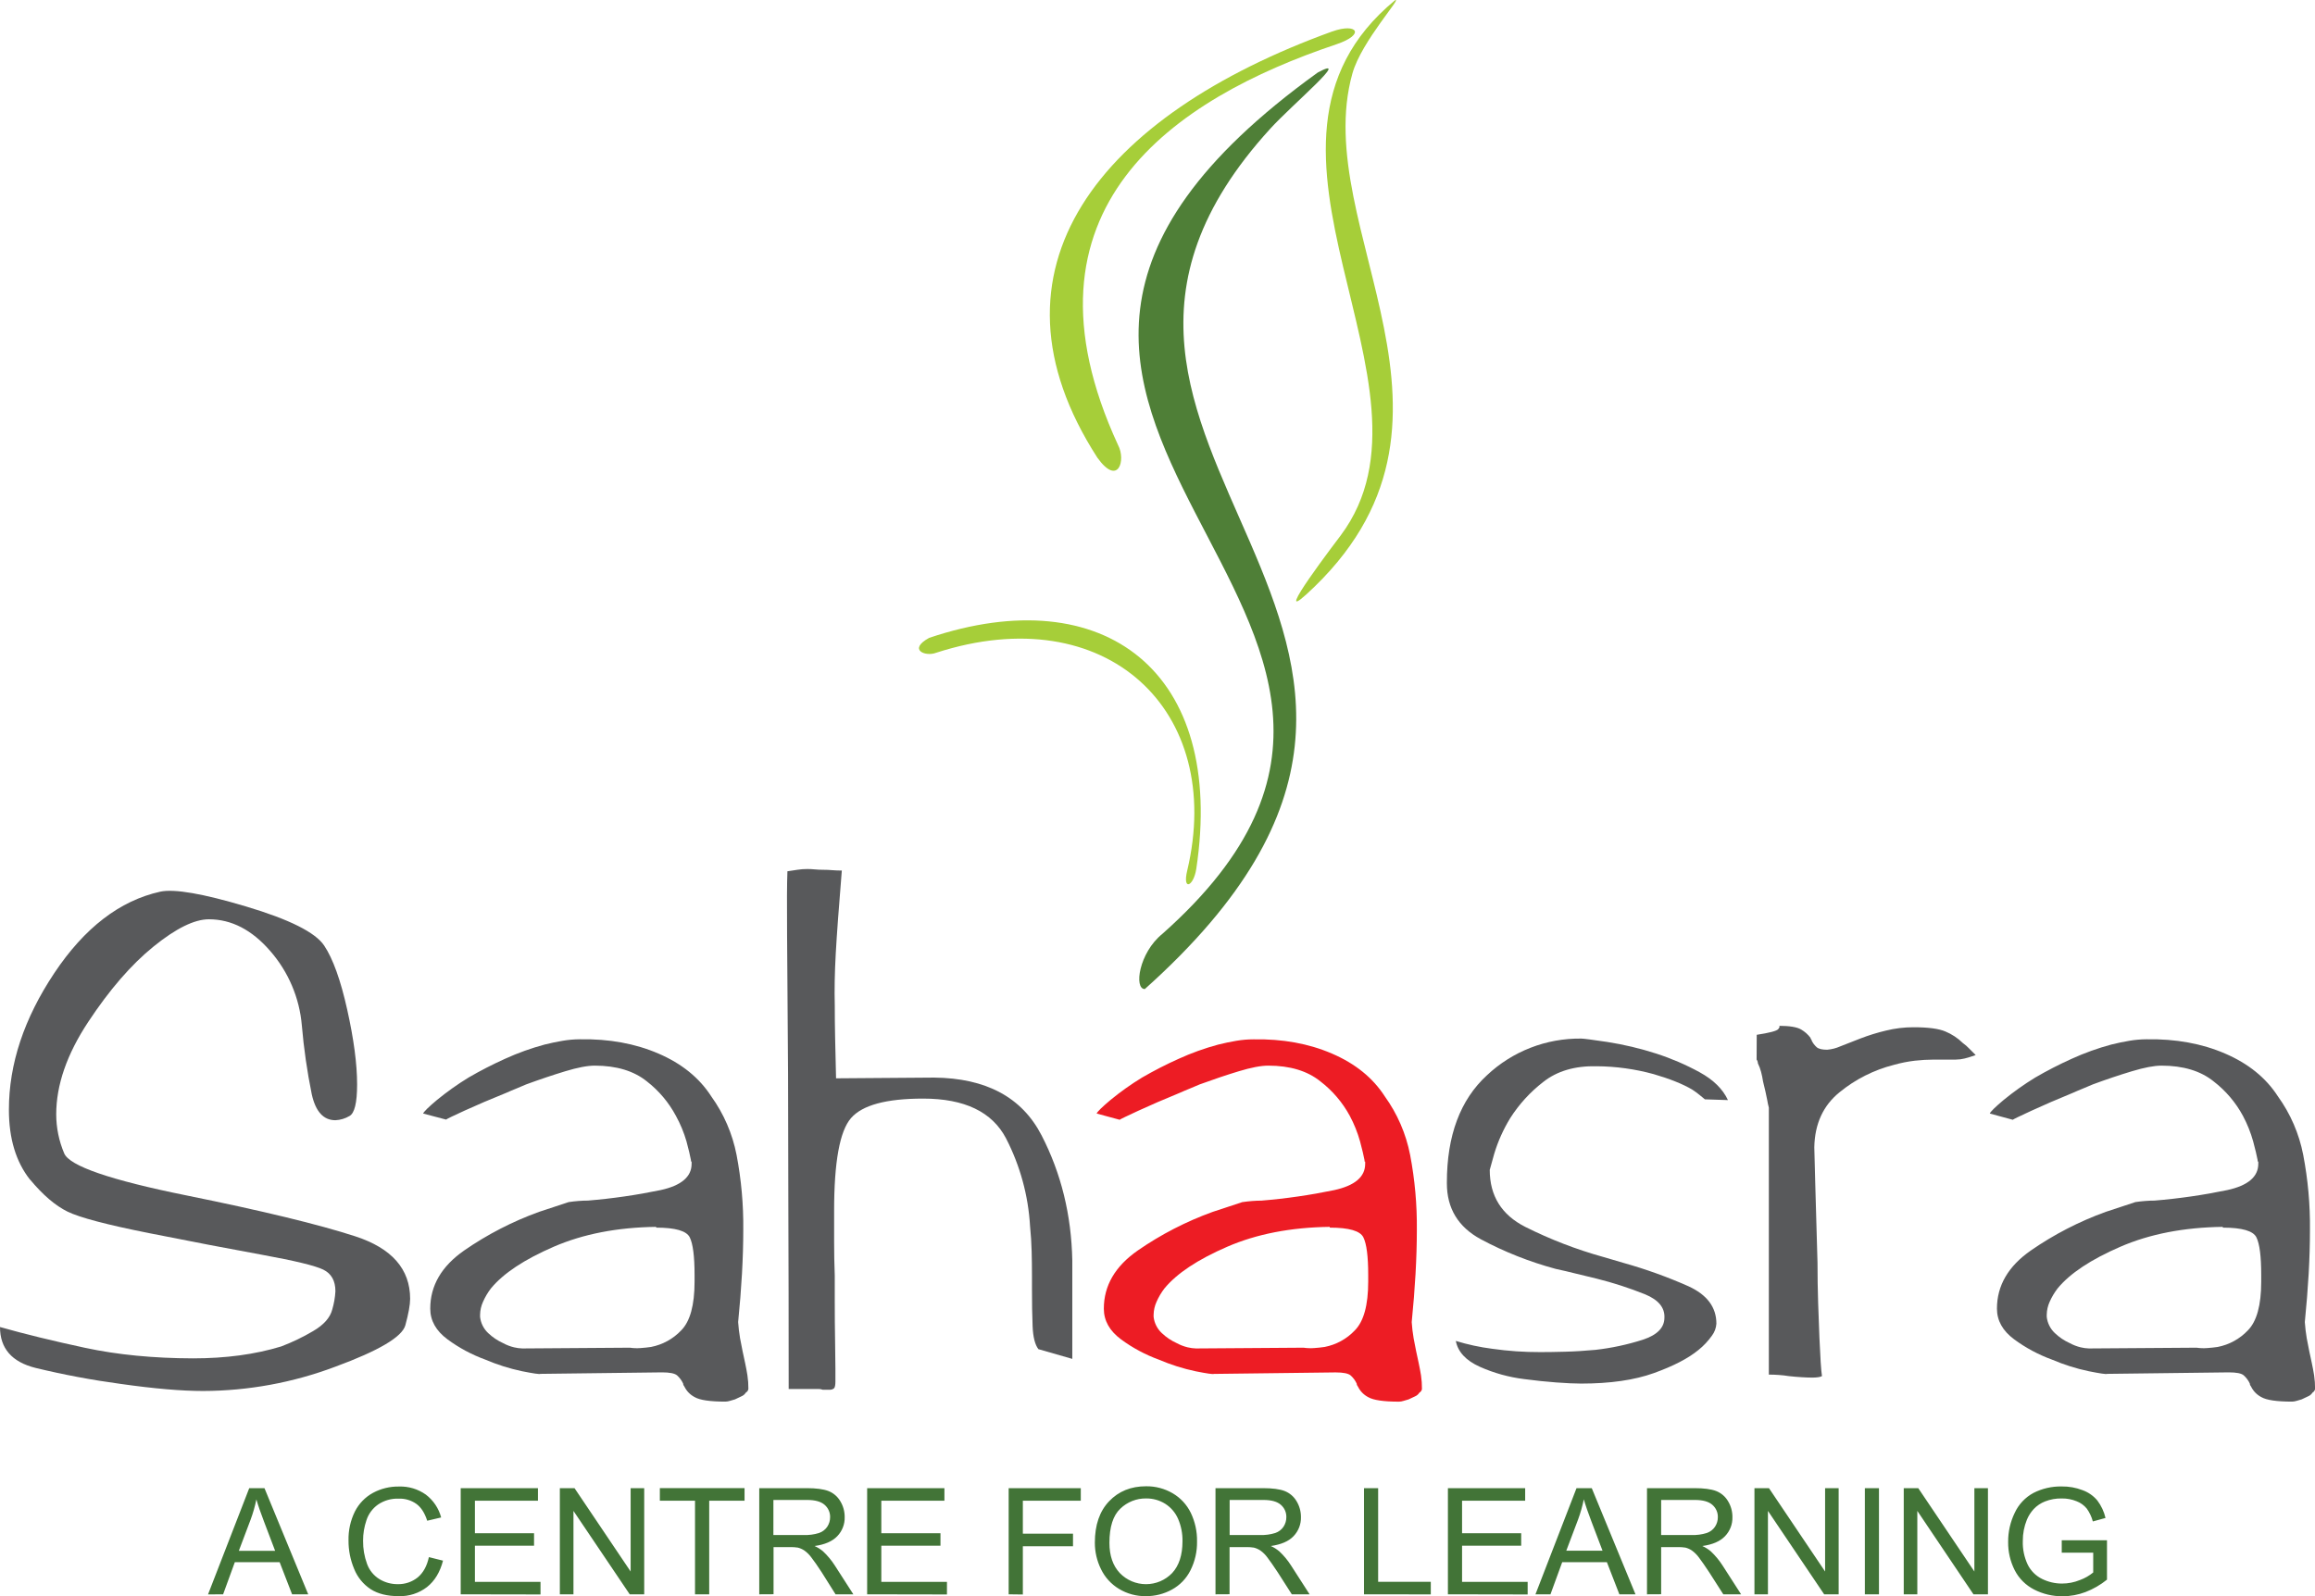
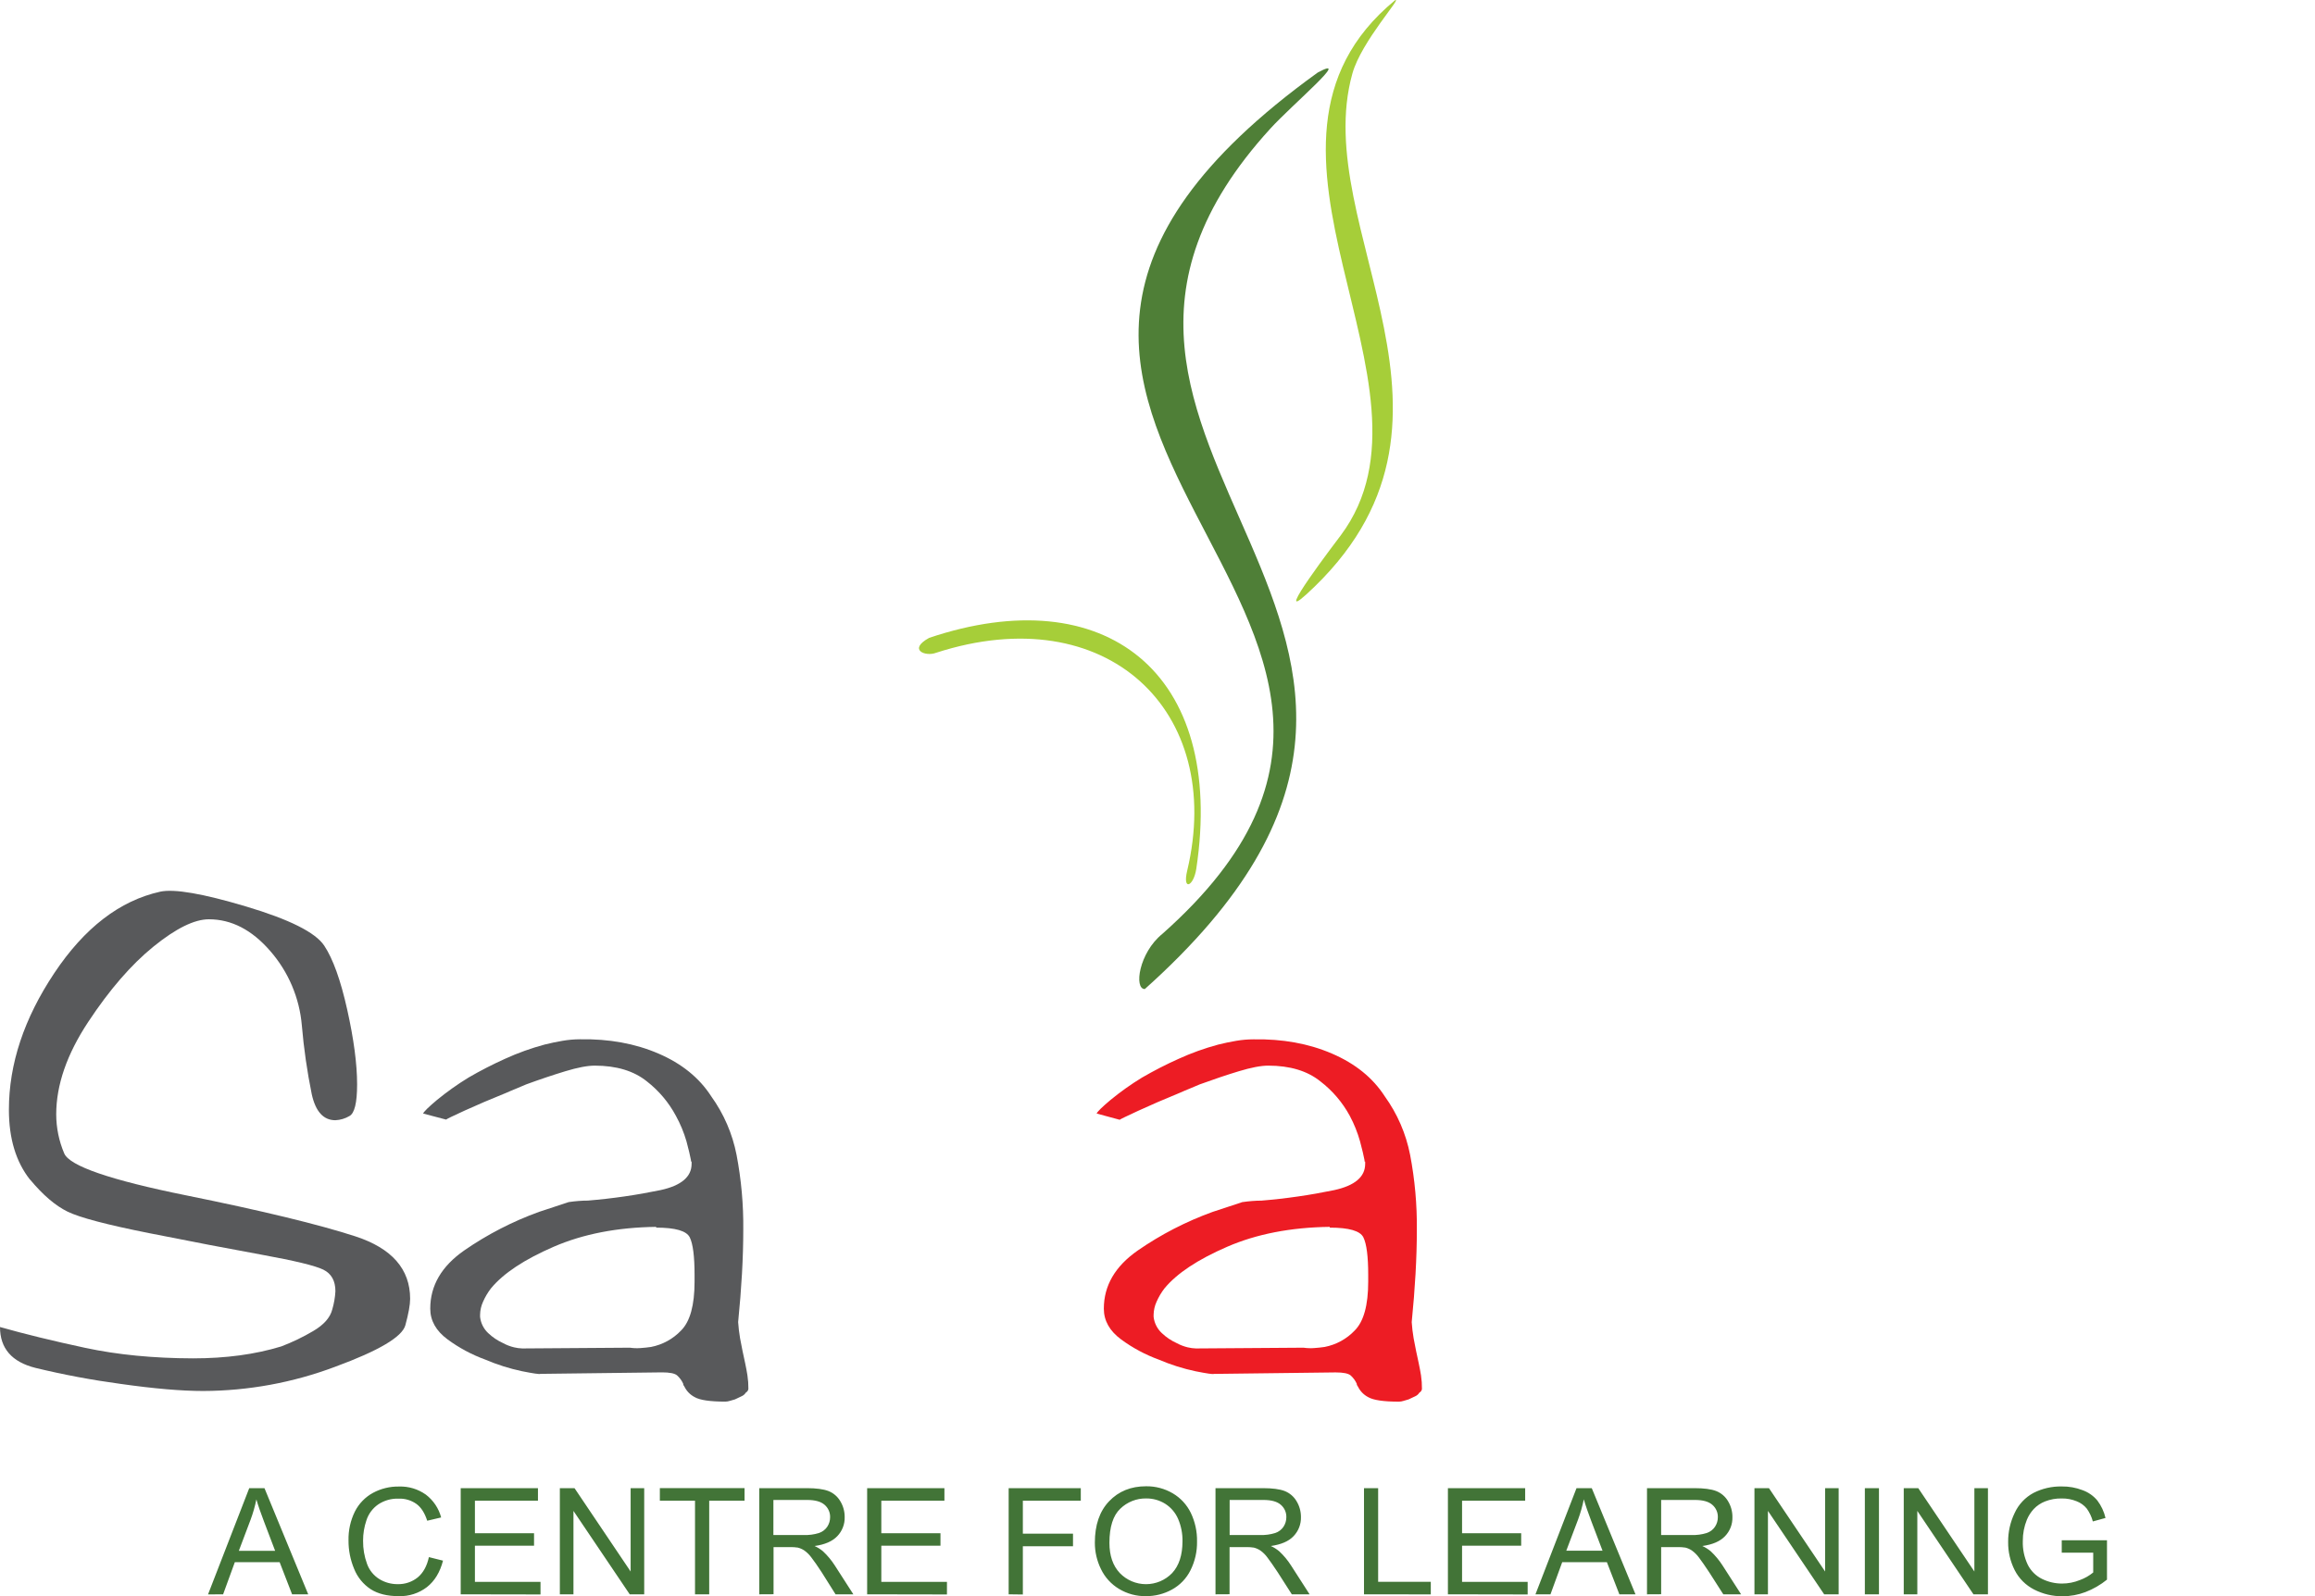
<svg xmlns="http://www.w3.org/2000/svg" width="116" height="80" viewBox="0 0 116 80" fill="none">
  <g clip-path="url(#clip0_6_16)">
    <path d="M103.31 77.823V77.199H105.577V79.173C105.253 79.436 104.889 79.646 104.499 79.796C104.136 79.934 103.75 80.006 103.361 80.006C102.862 80.013 102.369 79.897 101.926 79.67C101.507 79.456 101.166 79.117 100.953 78.7C100.73 78.26 100.617 77.773 100.624 77.28C100.62 76.778 100.733 76.282 100.952 75.829C101.148 75.403 101.477 75.052 101.892 74.828C102.329 74.605 102.814 74.494 103.306 74.503C103.664 74.497 104.021 74.561 104.355 74.69C104.645 74.795 104.901 74.974 105.096 75.21C105.291 75.469 105.43 75.766 105.503 76.082L104.868 76.257C104.807 76.027 104.705 75.811 104.568 75.617C104.433 75.45 104.257 75.322 104.056 75.245C103.821 75.149 103.569 75.101 103.315 75.105C103.027 75.098 102.741 75.148 102.474 75.253C102.257 75.338 102.061 75.47 101.902 75.639C101.76 75.794 101.646 75.972 101.565 76.165C101.426 76.505 101.356 76.868 101.359 77.235C101.345 77.646 101.43 78.054 101.607 78.426C101.761 78.735 102.013 78.985 102.324 79.138C102.635 79.291 102.978 79.371 103.325 79.37C103.633 79.37 103.938 79.31 104.223 79.193C104.464 79.105 104.689 78.977 104.887 78.814V77.823H103.31ZM95.393 79.909V74.588H96.12L98.932 78.766V74.588H99.612V79.909H98.886L96.073 75.728V79.909H95.393ZM93.444 79.909V74.588H94.151V79.909H93.444ZM87.912 79.909V74.588H88.639L91.452 78.766V74.588H92.131V79.909H91.405L88.588 75.728V79.909H87.912ZM83.236 76.937H84.76C85.017 76.947 85.274 76.913 85.519 76.837C85.689 76.781 85.836 76.67 85.935 76.522C86.029 76.38 86.079 76.214 86.078 76.044C86.081 75.927 86.058 75.81 86.01 75.703C85.963 75.595 85.891 75.5 85.802 75.423C85.619 75.261 85.329 75.18 84.931 75.18H83.237L83.236 76.937ZM82.528 79.909V74.588H84.902C85.379 74.588 85.743 74.637 85.99 74.731C86.24 74.828 86.451 75.007 86.586 75.237C86.734 75.479 86.811 75.757 86.808 76.04C86.813 76.215 86.783 76.39 86.72 76.554C86.656 76.717 86.561 76.867 86.439 76.994C86.194 77.253 85.814 77.418 85.3 77.488C85.453 77.557 85.596 77.646 85.724 77.754C85.948 77.965 86.146 78.202 86.312 78.461L87.243 79.909H86.351L85.643 78.802C85.431 78.486 85.265 78.238 85.131 78.066C85.031 77.929 84.91 77.808 84.772 77.71C84.675 77.645 84.568 77.597 84.454 77.568C84.324 77.548 84.192 77.539 84.06 77.543H83.237V79.905L82.528 79.909ZM78.483 77.724H80.3L79.74 76.251C79.57 75.805 79.443 75.436 79.362 75.147C79.291 75.493 79.195 75.833 79.073 76.164L78.483 77.724ZM76.939 79.909L78.996 74.588H79.76L81.951 79.909H81.143L80.518 78.298H78.279L77.691 79.909H76.939ZM72.552 79.909V74.588H76.423V75.219H73.261V76.849H76.224V77.474H73.261V79.285H76.548V79.916L72.552 79.909ZM68.347 79.909V74.588H69.056V79.282H71.694V79.913L68.347 79.909ZM61.615 76.937H63.139C63.395 76.947 63.652 76.913 63.897 76.837C64.068 76.781 64.214 76.67 64.314 76.522C64.407 76.38 64.457 76.213 64.456 76.044C64.459 75.927 64.436 75.81 64.389 75.703C64.341 75.596 64.27 75.5 64.181 75.423C63.998 75.261 63.707 75.18 63.309 75.18H61.615V76.937ZM60.906 79.909V74.588H63.28C63.758 74.588 64.121 74.637 64.369 74.731C64.619 74.829 64.829 75.007 64.965 75.237C65.113 75.479 65.19 75.757 65.188 76.04C65.192 76.215 65.162 76.39 65.099 76.553C65.035 76.717 64.94 76.867 64.818 76.994C64.573 77.254 64.192 77.415 63.678 77.488C63.831 77.557 63.974 77.646 64.102 77.754C64.327 77.964 64.525 78.202 64.69 78.461L65.621 79.909H64.73L64.022 78.802C63.81 78.486 63.644 78.238 63.509 78.066C63.41 77.928 63.289 77.808 63.15 77.71C63.051 77.645 62.942 77.597 62.827 77.568C62.697 77.548 62.565 77.539 62.432 77.543H61.611V79.905L60.906 79.909ZM55.591 77.329C55.591 77.971 55.765 78.476 56.112 78.844C56.281 79.02 56.485 79.16 56.71 79.256C56.935 79.351 57.178 79.401 57.423 79.401C57.668 79.401 57.911 79.351 58.136 79.256C58.361 79.16 58.565 79.02 58.734 78.844C59.079 78.471 59.251 77.942 59.252 77.256C59.26 76.867 59.184 76.48 59.03 76.123C58.895 75.814 58.67 75.551 58.384 75.37C58.099 75.193 57.768 75.1 57.432 75.104C57.192 75.1 56.954 75.143 56.732 75.232C56.51 75.32 56.307 75.451 56.136 75.618C55.777 75.956 55.591 76.529 55.591 77.329ZM54.861 77.318C54.861 76.434 55.099 75.743 55.576 75.244C56.053 74.744 56.669 74.494 57.425 74.494C57.895 74.487 58.357 74.609 58.762 74.846C59.156 75.077 59.471 75.419 59.67 75.828C59.883 76.274 59.99 76.763 59.981 77.256C59.991 77.758 59.878 78.255 59.653 78.704C59.45 79.114 59.125 79.452 58.722 79.672C58.324 79.891 57.876 80.004 57.421 80.001C56.945 80.009 56.477 79.883 56.071 79.637C55.679 79.402 55.365 79.057 55.168 78.646C54.964 78.233 54.859 77.778 54.861 77.318ZM50.542 79.909V74.588H54.156V75.219H51.253V76.868H53.766V77.499H51.253V79.918L50.542 79.909ZM43.451 79.909V74.588H47.323V75.219H44.161V76.849H47.125V77.474H44.161V79.285H47.45V79.916L43.451 79.909ZM38.753 76.937H40.277C40.534 76.947 40.791 76.913 41.036 76.837C41.206 76.781 41.352 76.67 41.452 76.522C41.546 76.38 41.596 76.214 41.595 76.044C41.598 75.927 41.575 75.81 41.527 75.703C41.479 75.595 41.408 75.5 41.319 75.423C41.135 75.261 40.845 75.18 40.447 75.18H38.754L38.753 76.937ZM38.045 79.909V74.588H40.419C40.896 74.588 41.259 74.637 41.507 74.731C41.757 74.828 41.967 75.007 42.103 75.237C42.251 75.479 42.328 75.757 42.325 76.04C42.33 76.215 42.3 76.39 42.236 76.554C42.173 76.717 42.078 76.867 41.956 76.994C41.71 77.253 41.331 77.418 40.817 77.488C40.97 77.557 41.112 77.646 41.24 77.754C41.465 77.965 41.663 78.202 41.829 78.461L42.76 79.909H41.868L41.172 78.802C40.965 78.486 40.794 78.238 40.659 78.066C40.56 77.929 40.439 77.808 40.3 77.71C40.202 77.645 40.093 77.597 39.978 77.568C39.847 77.548 39.714 77.539 39.582 77.543H38.761V79.905L38.045 79.909ZM34.826 79.909V75.216H33.064V74.585H37.308V75.216H35.537V79.909H34.826ZM28.053 79.909V74.588H28.788L31.6 78.766V74.588H32.28V79.909H31.554L28.735 75.728V79.909H28.053ZM23.085 79.909V74.588H26.956V75.219H23.797V76.849H26.76V77.474H23.797V79.285H27.084V79.916L23.085 79.909ZM21.488 78.044L22.198 78.222C22.049 78.8 21.781 79.241 21.395 79.546C20.991 79.856 20.49 80.017 19.979 80.001C19.402 80.001 18.933 79.884 18.572 79.651C18.199 79.404 17.911 79.05 17.746 78.637C17.556 78.184 17.46 77.699 17.463 77.208C17.452 76.708 17.561 76.213 17.781 75.763C17.981 75.365 18.298 75.037 18.691 74.823C19.089 74.609 19.536 74.5 19.989 74.507C20.472 74.49 20.947 74.633 21.34 74.913C21.716 75.199 21.985 75.602 22.105 76.057L21.407 76.221C21.282 75.833 21.103 75.552 20.866 75.379C20.607 75.195 20.293 75.102 19.974 75.114C19.608 75.101 19.247 75.204 18.943 75.409C18.668 75.603 18.464 75.88 18.361 76.199C18.249 76.528 18.192 76.873 18.193 77.22C18.188 77.62 18.256 78.017 18.395 78.393C18.51 78.707 18.729 78.974 19.015 79.15C19.289 79.316 19.604 79.402 19.925 79.4C20.291 79.41 20.649 79.289 20.933 79.06C21.208 78.83 21.394 78.492 21.491 78.044H21.488ZM11.968 77.728H13.786L13.226 76.255C13.055 75.809 12.929 75.441 12.847 75.151C12.777 75.497 12.68 75.837 12.557 76.168L11.968 77.728ZM10.424 79.914L12.489 74.588H13.252L15.444 79.909H14.636L14.012 78.298H11.767L11.18 79.909L10.424 79.914Z" fill="#427437" />
    <path fill-rule="evenodd" clip-rule="evenodd" d="M69.896 0.016C70.32 -0.209 68.221 2.064 67.767 3.681C65.572 11.496 74.946 21.154 65.452 29.798C63.717 31.375 67.019 27.051 67.184 26.83C72.8 19.308 60.967 7.371 69.896 0.019" fill="#A6CE39" />
    <path fill-rule="evenodd" clip-rule="evenodd" d="M66.031 3.634C67.797 2.687 64.767 5.227 63.659 6.441C48.997 22.507 77.721 31.365 57.365 49.572C56.815 49.582 57.06 47.761 58.248 46.803C76.558 30.551 41.711 21.151 66.03 3.635" fill="#4F7F37" />
-     <path fill-rule="evenodd" clip-rule="evenodd" d="M66.757 1.576C55.115 5.788 48.882 13.478 54.989 22.943C56.04 24.405 56.424 23.054 56.026 22.312C50.541 10.426 58.871 4.939 66.961 2.221C68.443 1.722 67.995 1.131 66.757 1.578" fill="#A6CE39" />
    <path fill-rule="evenodd" clip-rule="evenodd" d="M59.943 43.551C61.434 33.657 55.327 29.023 46.559 31.97C45.478 32.563 46.369 32.928 46.906 32.718C55.443 29.955 61.398 35.621 59.488 43.639C59.242 44.674 59.806 44.435 59.943 43.551Z" fill="#A6CE39" />
-     <path d="M111.38 61.492C109.435 61.517 107.724 61.849 106.248 62.488C104.772 63.127 103.724 63.822 103.104 64.575C102.943 64.784 102.808 65.011 102.702 65.252C102.611 65.454 102.563 65.671 102.558 65.892V66.004C102.593 66.312 102.735 66.598 102.96 66.812C103.18 67.023 103.435 67.195 103.713 67.32C103.885 67.413 104.068 67.484 104.258 67.53C104.395 67.563 104.535 67.582 104.675 67.586L110.066 67.548C110.241 67.574 110.418 67.58 110.595 67.567C110.777 67.555 110.953 67.536 111.124 67.511C111.701 67.399 112.229 67.109 112.632 66.684C113.081 66.233 113.305 65.418 113.305 64.24V63.898C113.305 62.971 113.225 62.344 113.065 62.019C112.905 61.693 112.343 61.53 111.38 61.53V61.492ZM99.703 55.812C99.747 55.712 99.977 55.486 100.393 55.136C100.895 54.724 101.426 54.347 101.981 54.008C102.573 53.663 103.184 53.349 103.809 53.068C104.451 52.775 105.116 52.536 105.798 52.353C106.098 52.278 106.397 52.216 106.697 52.165C106.983 52.116 107.272 52.091 107.563 52.09C109.018 52.065 110.328 52.303 111.493 52.805C112.658 53.306 113.54 54.02 114.139 54.947C114.771 55.823 115.204 56.823 115.409 57.881C115.647 59.12 115.76 60.379 115.747 61.64C115.747 62.341 115.726 63.075 115.683 63.84C115.639 64.605 115.575 65.413 115.49 66.265C115.508 66.536 115.541 66.806 115.586 67.074C115.63 67.312 115.673 67.531 115.714 67.731C115.736 67.837 115.758 67.932 115.779 68.032C115.8 68.132 115.822 68.233 115.843 68.333C115.886 68.534 115.924 68.734 115.956 68.935C115.989 69.159 116.005 69.385 116.003 69.611C116 69.645 115.99 69.677 115.971 69.706C115.948 69.745 115.915 69.777 115.875 69.799C115.822 69.884 115.744 69.95 115.651 69.987L115.333 70.138L115.076 70.213C115.003 70.236 114.928 70.249 114.852 70.251C114.083 70.251 113.569 70.175 113.312 70.025C113.088 69.909 112.908 69.725 112.798 69.499C112.779 69.477 112.763 69.452 112.751 69.425C112.74 69.401 112.735 69.375 112.735 69.349C112.663 69.192 112.559 69.051 112.43 68.936C112.312 68.831 112.061 68.785 111.675 68.785L105.58 68.86C105.538 68.885 105.233 68.842 104.666 68.728C104.033 68.595 103.416 68.4 102.822 68.146C102.145 67.899 101.507 67.558 100.928 67.131C100.351 66.704 100.063 66.191 100.063 65.59C100.063 64.436 100.629 63.465 101.763 62.675C102.924 61.871 104.186 61.22 105.517 60.739C105.752 60.664 105.997 60.582 106.258 60.495C106.518 60.407 106.759 60.325 106.998 60.25C107.169 60.225 107.335 60.206 107.496 60.194C107.657 60.181 107.813 60.175 107.96 60.175C109.184 60.074 110.4 59.898 111.602 59.649C112.64 59.423 113.158 58.984 113.158 58.333V58.219C113.137 58.219 113.125 58.213 113.125 58.201V58.145C113.083 57.919 113.008 57.606 112.901 57.205C112.777 56.761 112.605 56.333 112.388 55.926C112.026 55.255 111.526 54.667 110.92 54.2C110.268 53.675 109.396 53.411 108.306 53.411C107.941 53.411 107.448 53.505 106.824 53.693C106.2 53.881 105.548 54.1 104.867 54.351C104.696 54.426 104.53 54.495 104.37 54.561C104.211 54.627 104.043 54.693 103.873 54.772C103.081 55.096 102.386 55.397 101.788 55.673C101.19 55.949 100.879 56.1 100.857 56.124L99.703 55.812Z" fill="#58595B" />
-     <path d="M88.026 51.866C88.667 51.767 89.025 51.673 89.101 51.584C89.175 51.497 89.191 51.44 89.148 51.415H89.117C89.673 51.415 90.052 51.478 90.256 51.603C90.437 51.709 90.595 51.849 90.72 52.017C90.721 52.045 90.733 52.072 90.752 52.093C90.772 52.112 90.784 52.139 90.785 52.167C90.845 52.286 90.926 52.393 91.025 52.483C91.122 52.57 91.298 52.614 91.554 52.614C91.782 52.595 92.004 52.538 92.213 52.445L93.222 52.05C93.636 51.891 94.061 51.759 94.492 51.656C94.949 51.543 95.417 51.486 95.887 51.487C96.615 51.487 97.144 51.557 97.475 51.697C97.804 51.833 98.103 52.031 98.356 52.28C98.466 52.358 98.569 52.446 98.661 52.544C98.757 52.644 98.87 52.757 98.998 52.881C98.786 52.957 98.603 53.013 98.453 53.051C98.306 53.088 98.156 53.107 98.004 53.108H96.913C96.591 53.109 96.27 53.128 95.951 53.163C95.593 53.205 95.239 53.276 94.892 53.374C93.899 53.627 92.973 54.094 92.181 54.741C91.357 55.405 90.934 56.326 90.911 57.504L90.958 59.309C90.992 60.513 91.029 61.841 91.072 63.295C91.072 63.971 91.082 64.635 91.103 65.288C91.124 65.941 91.146 66.53 91.168 67.055C91.189 67.53 91.21 67.939 91.231 68.276C91.253 68.614 91.275 68.846 91.296 68.972C91.236 69.003 91.171 69.022 91.103 69.028C91.008 69.041 90.911 69.048 90.814 69.047C90.665 69.047 90.488 69.041 90.285 69.028C90.082 69.016 89.862 68.998 89.628 68.972C89.478 68.947 89.318 68.928 89.146 68.916C88.975 68.903 88.805 68.897 88.633 68.897V55.513C88.599 55.39 88.572 55.264 88.553 55.138C88.5 54.862 88.429 54.549 88.341 54.197C88.318 54.039 88.286 53.882 88.245 53.728C88.207 53.579 88.153 53.434 88.085 53.296C88.084 53.264 88.078 53.232 88.068 53.201C88.059 53.167 88.043 53.135 88.02 53.108L88.026 51.866Z" fill="#58595B" />
-     <path d="M72.5 59.273C72.5 56.917 73.169 55.125 74.506 53.896C75.781 52.693 77.479 52.032 79.238 52.055C79.344 52.055 79.777 52.111 80.536 52.224C81.369 52.354 82.189 52.549 82.991 52.807C83.746 53.051 84.477 53.365 85.172 53.746C85.857 54.123 86.327 54.586 86.584 55.138L85.429 55.1C85.365 55.05 85.279 54.981 85.172 54.889C85.065 54.798 84.937 54.707 84.788 54.608C84.317 54.331 83.675 54.074 82.863 53.837C81.932 53.581 80.971 53.448 80.005 53.442C78.915 53.417 78.022 53.68 77.326 54.231C76.675 54.735 76.117 55.347 75.675 56.04C75.332 56.6 75.062 57.201 74.873 57.828C74.724 58.367 74.649 58.636 74.648 58.636C74.648 59.94 75.242 60.893 76.43 61.494C77.677 62.119 78.982 62.623 80.327 62.998L80.84 63.148L81.353 63.299C82.46 63.609 83.544 63.999 84.594 64.464C85.535 64.891 86.006 65.517 86.005 66.344C85.991 66.562 85.913 66.771 85.781 66.946C85.591 67.214 85.365 67.455 85.108 67.661C84.594 68.084 83.849 68.47 82.872 68.821C81.896 69.172 80.682 69.347 79.231 69.347C78.911 69.347 78.494 69.328 77.98 69.29C77.467 69.252 76.932 69.196 76.376 69.122C75.607 69.028 74.858 68.82 74.151 68.505C73.455 68.192 73.054 67.76 72.948 67.209C73.544 67.392 74.156 67.524 74.775 67.603C75.573 67.716 76.377 67.772 77.182 67.769C77.525 67.769 77.936 67.763 78.418 67.75C78.899 67.738 79.406 67.706 79.942 67.657C80.748 67.566 81.543 67.396 82.316 67.149C83.04 66.912 83.401 66.543 83.401 66.042C83.423 65.54 83.102 65.151 82.439 64.876C81.647 64.557 80.834 64.294 80.005 64.087C79.688 64.011 79.348 63.93 78.995 63.842C78.643 63.753 78.295 63.672 77.952 63.598C76.648 63.247 75.388 62.749 74.199 62.112C73.066 61.498 72.5 60.564 72.5 59.311V59.273Z" fill="#58595B" />
    <path d="M66.628 61.492C64.681 61.517 62.97 61.849 61.495 62.488C60.019 63.127 58.971 63.822 58.35 64.575C58.19 64.783 58.055 65.011 57.95 65.252C57.859 65.453 57.81 65.671 57.805 65.892V66.004C57.841 66.313 57.985 66.599 58.212 66.812C58.432 67.023 58.687 67.194 58.965 67.32C59.137 67.413 59.321 67.484 59.511 67.53C59.648 67.563 59.788 67.582 59.928 67.586L65.318 67.548C65.493 67.574 65.67 67.58 65.847 67.567C66.029 67.555 66.205 67.536 66.376 67.511C66.954 67.399 67.481 67.11 67.884 66.684C68.333 66.233 68.558 65.418 68.558 64.24V63.898C68.558 62.971 68.477 62.344 68.317 62.019C68.157 61.693 67.596 61.53 66.633 61.53L66.628 61.492ZM54.95 55.812C54.993 55.712 55.224 55.486 55.64 55.136C56.142 54.723 56.672 54.346 57.227 54.008C57.821 53.664 58.432 53.35 59.058 53.07C59.7 52.777 60.365 52.538 61.047 52.355C61.347 52.28 61.646 52.218 61.946 52.167C62.232 52.118 62.522 52.093 62.812 52.093C64.267 52.067 65.577 52.305 66.742 52.807C67.908 53.308 68.79 54.022 69.388 54.949C70.019 55.825 70.452 56.826 70.658 57.883C70.895 59.122 71.008 60.381 70.995 61.642C70.995 62.343 70.973 63.077 70.93 63.842C70.887 64.607 70.823 65.415 70.738 66.267C70.756 66.538 70.788 66.808 70.834 67.076C70.878 67.314 70.921 67.533 70.962 67.733C70.984 67.839 71.006 67.934 71.027 68.034C71.048 68.134 71.07 68.235 71.091 68.335C71.134 68.536 71.172 68.736 71.204 68.937C71.237 69.161 71.253 69.387 71.251 69.613C71.248 69.647 71.237 69.679 71.219 69.708C71.196 69.747 71.163 69.779 71.123 69.801C71.07 69.886 70.991 69.952 70.899 69.99L70.581 70.14L70.324 70.215C70.251 70.238 70.176 70.251 70.1 70.253C69.331 70.253 68.817 70.177 68.56 70.028C68.336 69.912 68.156 69.727 68.046 69.502C68.027 69.479 68.011 69.454 67.999 69.427C67.988 69.403 67.983 69.377 67.983 69.351C67.911 69.194 67.807 69.053 67.678 68.938C67.56 68.838 67.309 68.787 66.923 68.787L60.828 68.862C60.786 68.887 60.481 68.844 59.914 68.731C59.281 68.597 58.664 68.402 58.07 68.148C57.393 67.901 56.755 67.56 56.176 67.133C55.599 66.707 55.311 66.193 55.311 65.592C55.311 64.438 55.877 63.467 57.01 62.677C58.172 61.873 59.434 61.222 60.764 60.741C60.999 60.666 61.246 60.584 61.505 60.497C61.765 60.409 62.008 60.327 62.246 60.252C62.418 60.227 62.583 60.209 62.744 60.196C62.905 60.183 63.061 60.177 63.208 60.177C64.432 60.076 65.648 59.9 66.85 59.651C67.888 59.425 68.406 58.987 68.406 58.335V58.222C68.385 58.222 68.373 58.215 68.373 58.203V58.147C68.331 57.921 68.256 57.608 68.149 57.207C68.025 56.763 67.853 56.335 67.636 55.929C67.272 55.256 66.77 54.667 66.162 54.2C65.51 53.675 64.639 53.411 63.548 53.411C63.184 53.411 62.693 53.505 62.072 53.693C61.45 53.882 60.802 54.1 60.115 54.351C59.944 54.426 59.778 54.495 59.618 54.561C59.459 54.627 59.291 54.693 59.121 54.772C58.329 55.096 57.634 55.397 57.036 55.673C56.438 55.949 56.127 56.1 56.105 56.124L54.95 55.812Z" fill="#ED1C24" />
-     <path d="M39.455 43.67L39.952 43.595C40.117 43.569 40.283 43.556 40.45 43.557C40.578 43.557 40.706 43.563 40.835 43.576C40.964 43.588 41.102 43.595 41.252 43.595C41.402 43.595 41.551 43.601 41.701 43.614C41.85 43.626 42.011 43.633 42.182 43.633C42.032 45.462 41.93 46.853 41.877 47.806C41.825 48.759 41.808 49.624 41.829 50.4C41.829 50.901 41.834 51.434 41.846 51.998C41.857 52.562 41.873 53.245 41.893 54.047L46.802 54.01C49.413 54.035 51.209 55 52.191 56.905C53.174 58.809 53.687 60.902 53.731 63.184V68.109L52.031 67.621C51.86 67.394 51.764 67.012 51.742 66.473C51.72 65.935 51.709 65.304 51.71 64.58V63.941C51.71 63.54 51.705 63.132 51.694 62.719C51.683 62.306 51.657 61.886 51.614 61.457C51.526 59.923 51.116 58.425 50.411 57.058C49.716 55.727 48.33 55.062 46.252 55.063C44.412 55.063 43.209 55.389 42.643 56.04C42.076 56.691 41.794 58.245 41.796 60.702V62.225C41.796 62.79 41.806 63.361 41.828 63.936V65.14C41.828 65.916 41.833 66.617 41.845 67.243C41.856 67.869 41.861 68.321 41.861 68.597V69.242C41.861 69.417 41.838 69.53 41.796 69.58C41.761 69.61 41.72 69.632 41.676 69.644C41.632 69.657 41.585 69.661 41.54 69.655H41.222C41.155 69.629 41.083 69.616 41.011 69.617H39.519C39.519 66.234 39.514 63.239 39.503 60.631C39.493 58.024 39.488 55.756 39.488 53.826C39.466 50.74 39.45 48.416 39.439 46.851C39.428 45.287 39.433 44.24 39.455 43.711V43.67Z" fill="#58595B" />
    <path d="M32.879 61.492C30.933 61.517 29.222 61.849 27.746 62.488C26.27 63.127 25.221 63.822 24.601 64.575C24.441 64.783 24.306 65.011 24.201 65.252C24.11 65.453 24.06 65.671 24.056 65.892V66.004C24.09 66.312 24.232 66.598 24.457 66.812C24.678 67.023 24.933 67.194 25.211 67.32C25.383 67.414 25.567 67.484 25.757 67.53C25.894 67.563 26.034 67.582 26.174 67.586L31.563 67.548C31.739 67.574 31.916 67.58 32.093 67.567C32.275 67.555 32.451 67.536 32.622 67.511C33.199 67.399 33.727 67.109 34.13 66.684C34.579 66.233 34.803 65.418 34.803 64.24V63.898C34.803 62.971 34.723 62.344 34.563 62.019C34.403 61.693 33.841 61.53 32.879 61.53V61.492ZM21.201 55.812C21.244 55.712 21.474 55.486 21.891 55.136C22.393 54.724 22.924 54.347 23.478 54.008C24.071 53.663 24.682 53.349 25.307 53.068C25.949 52.775 26.614 52.536 27.296 52.353C27.596 52.278 27.895 52.216 28.195 52.165C28.481 52.116 28.771 52.091 29.061 52.09C30.516 52.065 31.826 52.303 32.991 52.805C34.157 53.306 35.039 54.02 35.637 54.947C36.268 55.823 36.701 56.824 36.907 57.881C37.144 59.12 37.257 60.379 37.244 61.64C37.244 62.341 37.222 63.075 37.179 63.84C37.136 64.605 37.072 65.413 36.987 66.265C37.005 66.536 37.037 66.806 37.083 67.074C37.126 67.312 37.169 67.531 37.211 67.731C37.233 67.837 37.254 67.932 37.276 68.032C37.297 68.132 37.319 68.233 37.34 68.333C37.383 68.534 37.421 68.734 37.452 68.935C37.486 69.159 37.502 69.385 37.5 69.611C37.497 69.645 37.486 69.677 37.468 69.706C37.445 69.745 37.412 69.777 37.372 69.799C37.319 69.884 37.24 69.95 37.148 69.987L36.83 70.138L36.573 70.213C36.5 70.236 36.425 70.249 36.348 70.251C35.579 70.251 35.066 70.175 34.809 70.025C34.585 69.909 34.405 69.725 34.295 69.499C34.276 69.477 34.26 69.452 34.248 69.425C34.237 69.401 34.232 69.375 34.232 69.349C34.16 69.192 34.056 69.051 33.927 68.936C33.809 68.835 33.557 68.785 33.172 68.785L27.077 68.86C27.035 68.885 26.73 68.842 26.162 68.728C25.53 68.595 24.913 68.4 24.319 68.146C23.642 67.899 23.004 67.558 22.425 67.131C21.848 66.704 21.559 66.191 21.559 65.59C21.559 64.436 22.126 63.465 23.259 62.675C24.421 61.871 25.683 61.22 27.013 60.739C27.248 60.664 27.494 60.582 27.754 60.495C28.015 60.407 28.257 60.325 28.495 60.25C28.667 60.225 28.832 60.206 28.993 60.194C29.154 60.181 29.31 60.175 29.457 60.175C30.681 60.074 31.897 59.898 33.099 59.649C34.136 59.423 34.655 58.984 34.655 58.333V58.219C34.634 58.219 34.622 58.213 34.622 58.201V58.145C34.58 57.919 34.505 57.606 34.398 57.205C34.269 56.761 34.092 56.333 33.869 55.928C33.511 55.257 33.015 54.668 32.413 54.2C31.761 53.675 30.89 53.411 29.799 53.411C29.435 53.411 28.944 53.505 28.323 53.693C27.701 53.882 27.052 54.1 26.366 54.351C26.195 54.426 26.029 54.495 25.869 54.561C25.709 54.627 25.543 54.693 25.372 54.772C24.58 55.092 23.884 55.389 23.285 55.663C22.685 55.938 22.375 56.088 22.354 56.115L21.201 55.812Z" fill="#58595B" />
    <path d="M1.504 59.126C0.798 58.231 0.446 57.063 0.446 55.62C0.446 53.332 1.203 51.05 2.719 48.775C4.235 46.5 6.006 45.139 8.033 44.691C8.739 44.541 10.174 44.79 12.34 45.437C14.505 46.083 15.807 46.736 16.245 47.395C16.683 48.053 17.068 49.123 17.398 50.603C17.728 52.083 17.894 53.333 17.894 54.352C17.894 55.271 17.766 55.8 17.51 55.937C17.296 56.064 17.054 56.136 16.805 56.147C16.208 56.147 15.813 55.712 15.621 54.842C15.389 53.702 15.223 52.55 15.124 51.391C15.006 50.012 14.45 48.706 13.537 47.661C12.62 46.604 11.597 46.076 10.467 46.076C9.742 46.076 8.819 46.53 7.699 47.437C6.578 48.344 5.485 49.607 4.418 51.224C3.351 52.84 2.817 54.383 2.817 55.852C2.818 56.525 2.954 57.191 3.218 57.81C3.484 58.441 5.522 59.143 9.332 59.914C13.141 60.685 15.964 61.369 17.799 61.965C19.634 62.563 20.551 63.607 20.551 65.099C20.551 65.397 20.471 65.839 20.312 66.423C20.152 67.007 18.979 67.701 16.791 68.505C14.679 69.3 12.44 69.711 10.181 69.718C9.091 69.718 7.715 69.6 6.053 69.364C4.615 69.17 3.189 68.903 1.779 68.561C0.593 68.265 0 67.582 0 66.512C1.237 66.863 2.662 67.211 4.274 67.557C5.886 67.902 7.685 68.078 9.672 68.083C11.315 68.083 12.787 67.884 14.089 67.486C14.643 67.276 15.178 67.018 15.688 66.717C16.221 66.406 16.541 66.046 16.648 65.636C16.736 65.337 16.79 65.03 16.807 64.719C16.807 64.196 16.605 63.835 16.2 63.636C15.795 63.438 14.772 63.19 13.13 62.891C11.487 62.592 9.604 62.231 7.48 61.808C5.356 61.386 3.99 61.025 3.382 60.727C2.773 60.428 2.149 59.894 1.508 59.123" fill="#58595B" />
  </g>
  <defs>
    <clipPath id="clip0_6_16">
      <rect width="116" height="80" fill="white" />
    </clipPath>
  </defs>
</svg>